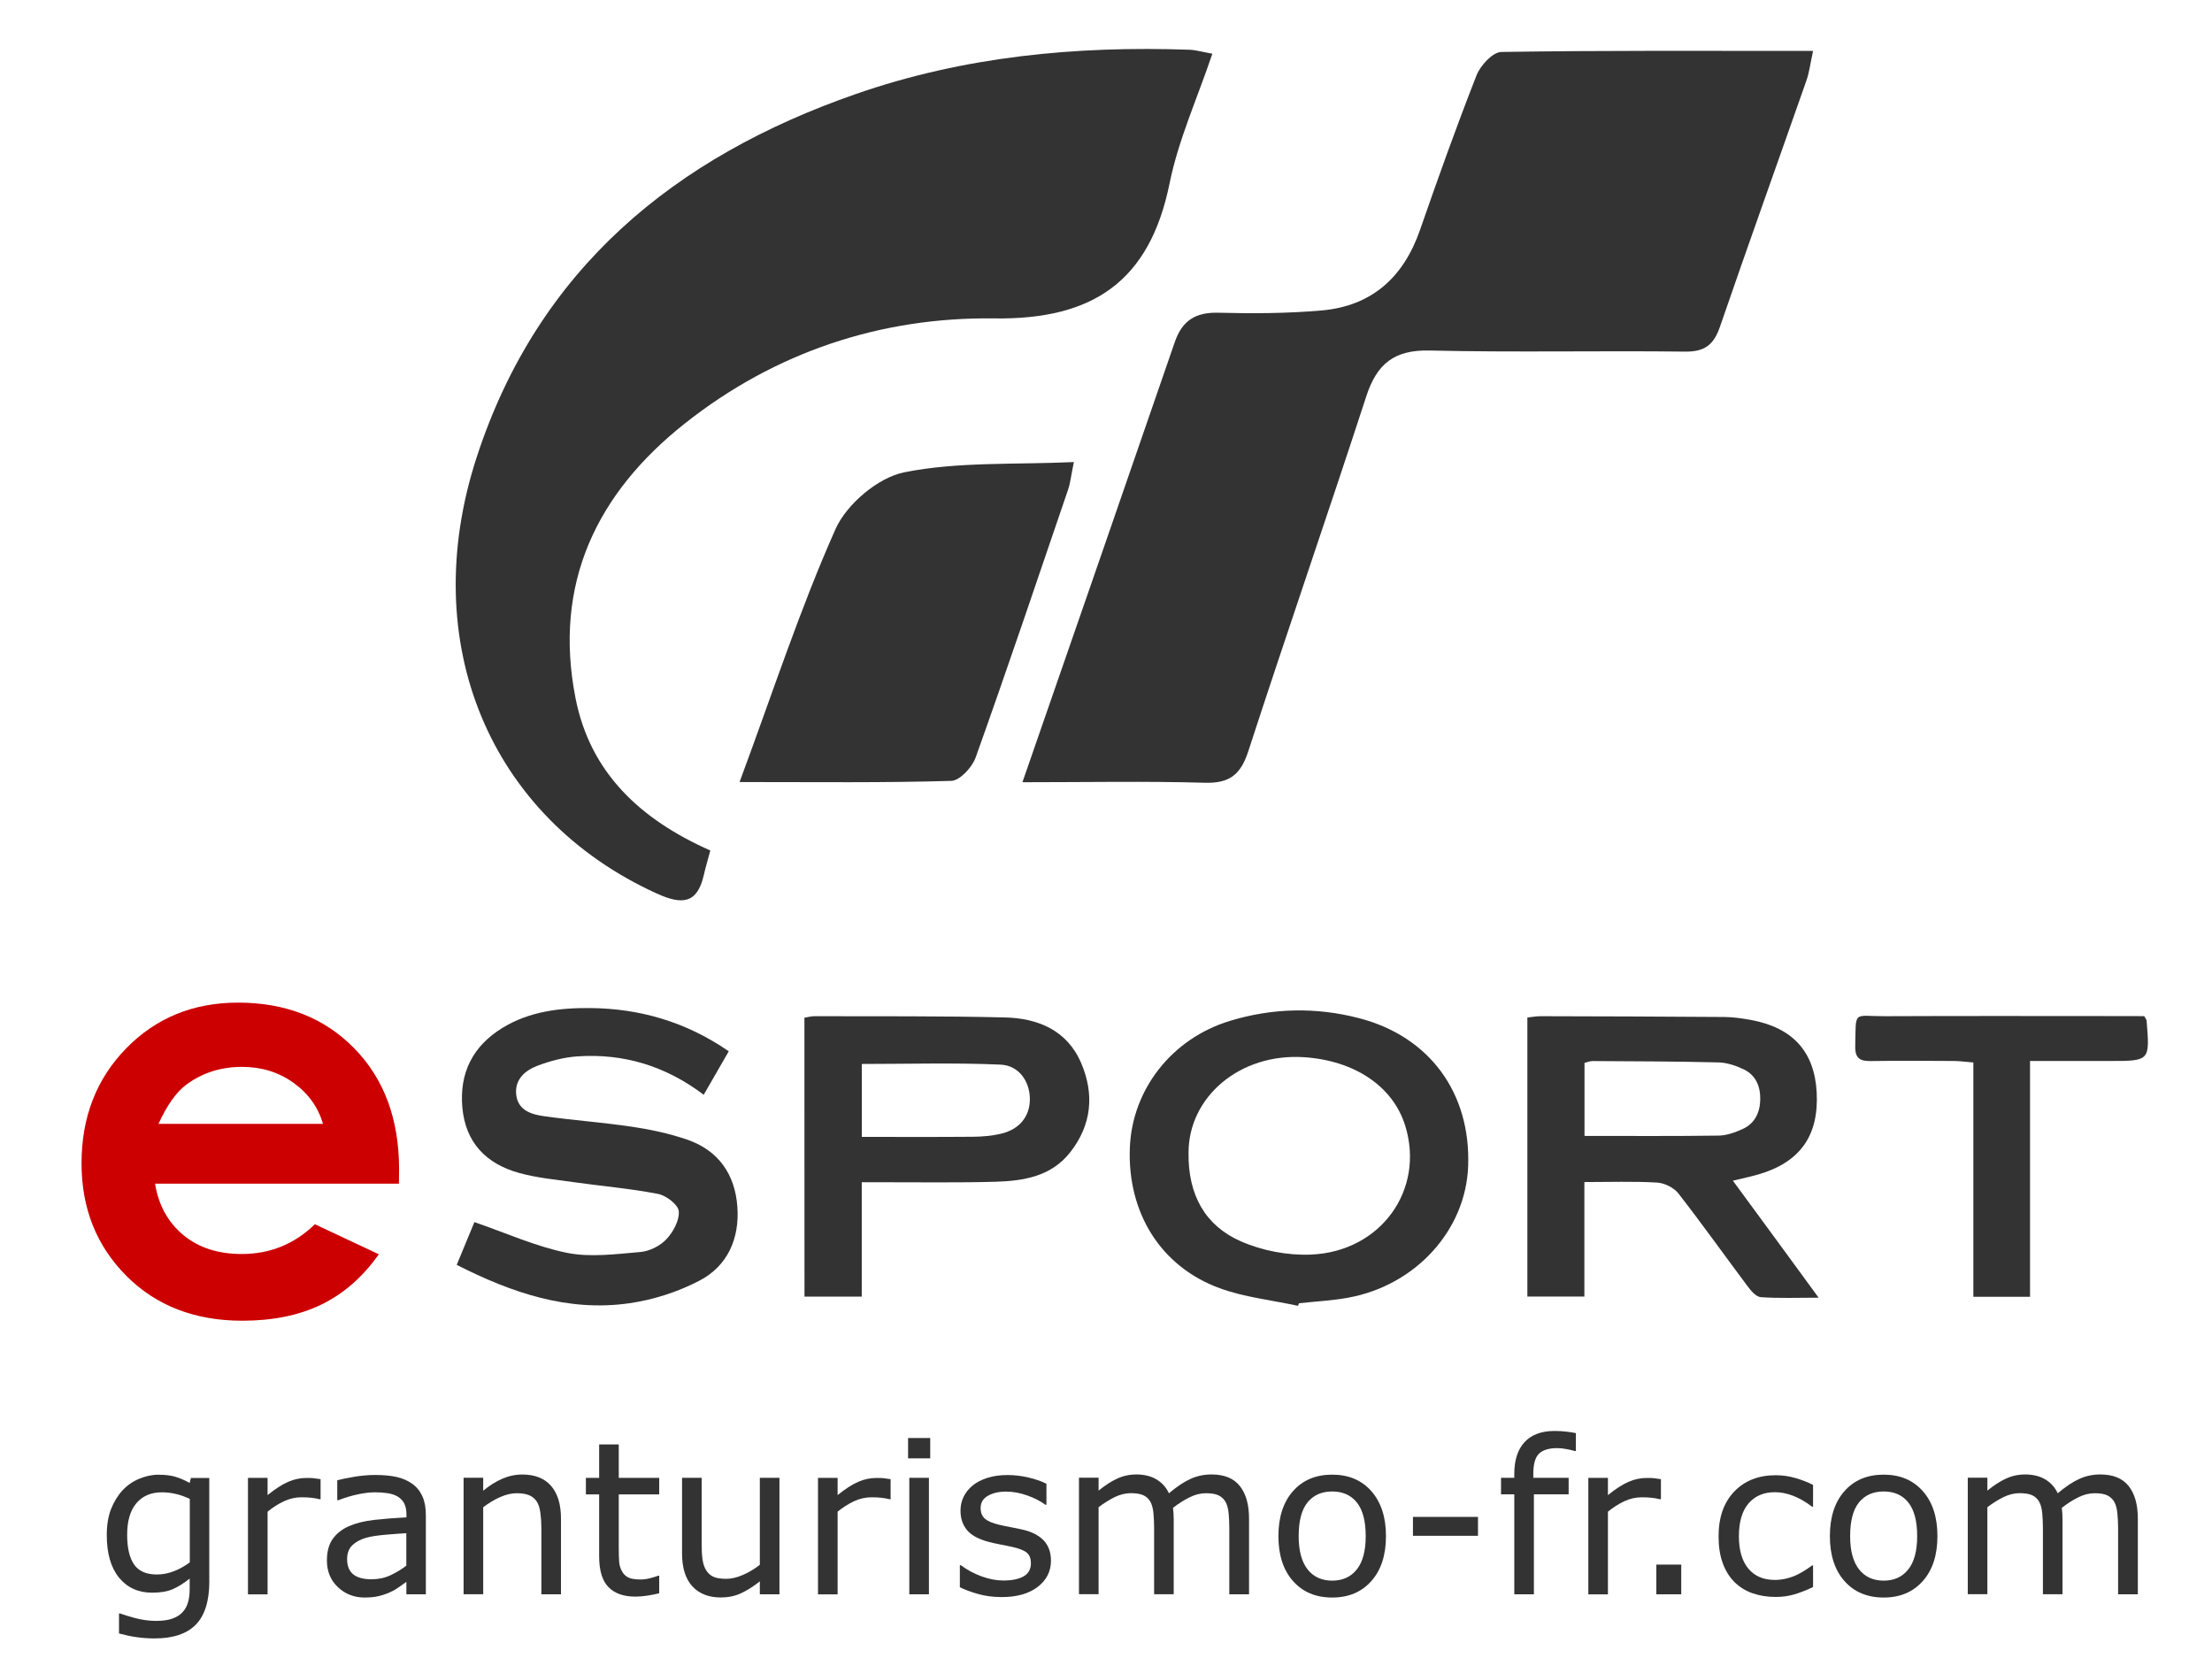
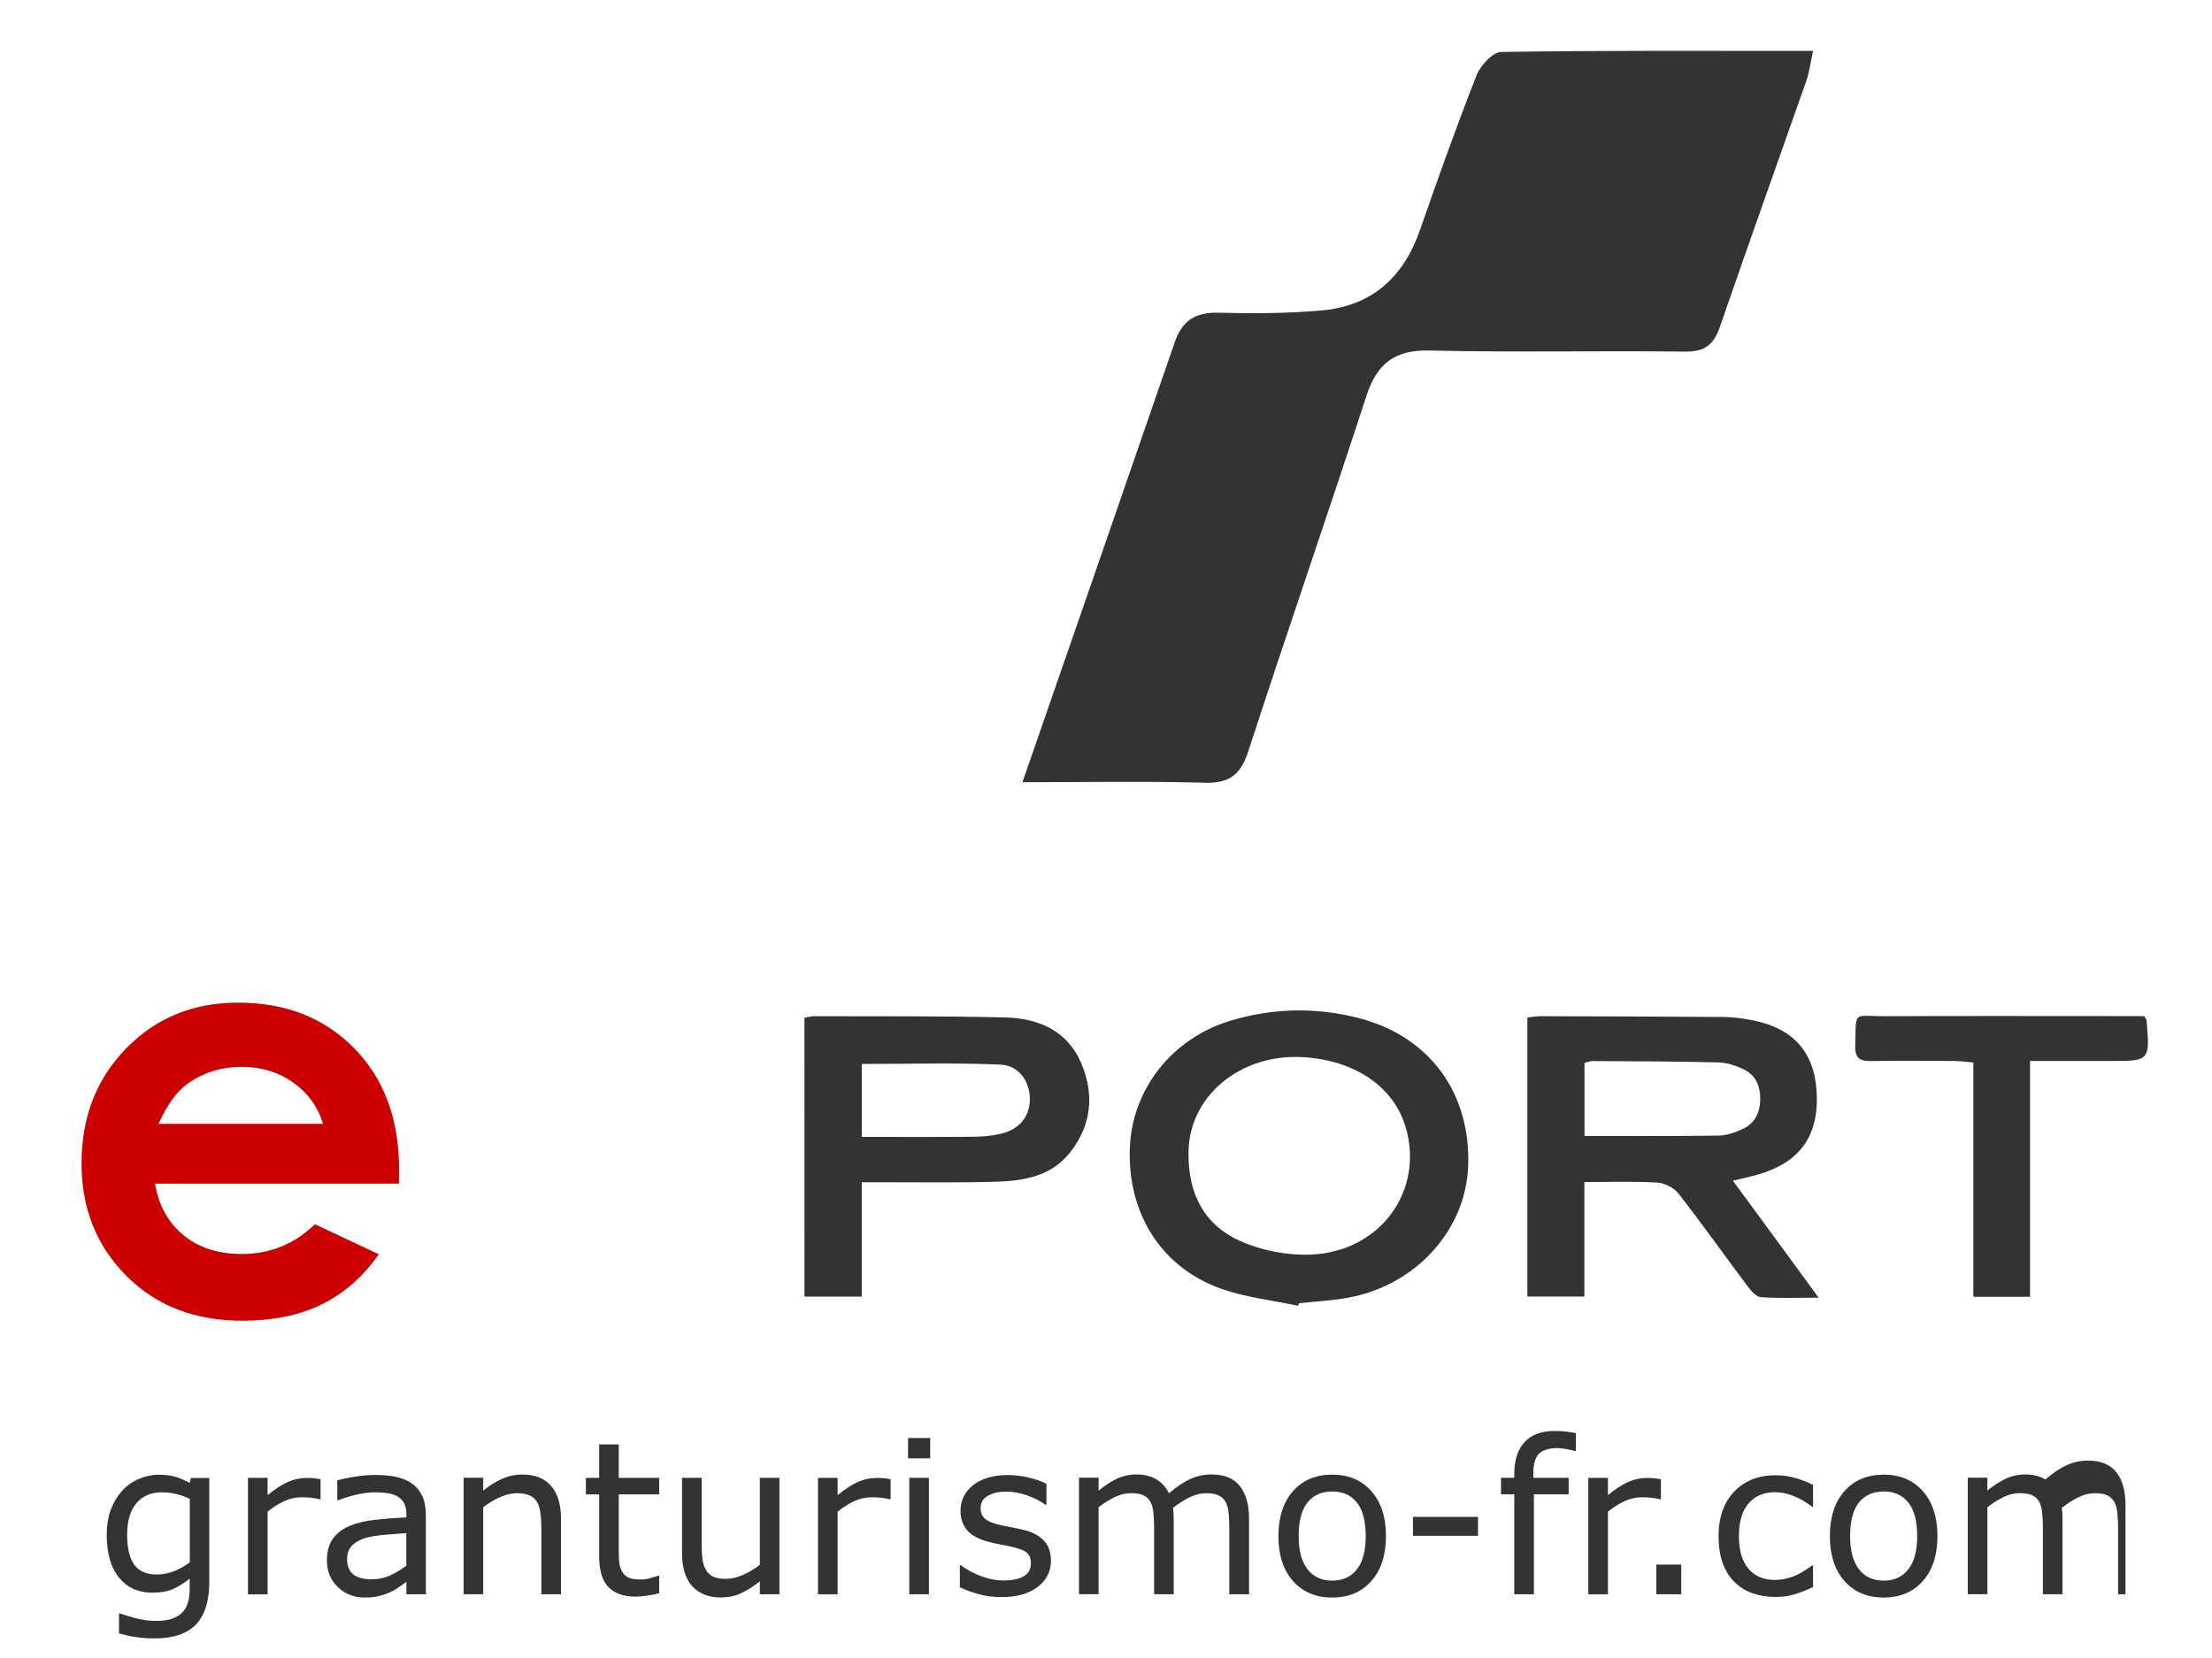
<svg xmlns="http://www.w3.org/2000/svg" version="1.1" id="Calque_1" x="0px" y="0px" width="341.83px" height="256.21px" viewBox="0 0 341.83 256.21" style="enable-background:new 0 0 341.83 256.21;" xml:space="preserve">
  <g>
    <path style="fill-rule:evenodd;clip-rule:evenodd;fill:#333333;" d="M267.79,182.47c2.36,3.21,4.47,6.09,6.58,8.96c2.11,2.88,4.22,5.77,6.67,9.12c-3.28,0-6.12,0.12-8.94-0.08   c-0.72-0.05-1.51-0.98-2.03-1.68c-3.58-4.78-7.04-9.65-10.71-14.36c-0.7-0.9-2.16-1.61-3.31-1.67c-3.64-0.21-7.3-0.08-11.21-0.08   c0,5.98,0,11.75,0,17.7c-3.02,0-5.8,0-8.81,0c0-14.28,0-28.63,0-43.13c0.7-0.07,1.36-0.2,2.02-0.2c9.47,0.02,18.95,0.05,28.42,0.12   c1.35,0.01,2.72,0.21,4.06,0.45c6.5,1.18,9.87,4.9,10.21,11.19c0.36,6.7-2.57,10.83-9.04,12.7   C270.56,181.84,269.39,182.08,267.79,182.47z M244.86,175.55c7.12,0,13.94,0.05,20.76-0.05c1.23-0.02,2.52-0.49,3.67-1.01   c1.89-0.86,2.69-2.54,2.73-4.57c0.03-2.03-0.68-3.76-2.56-4.66c-1.2-0.57-2.58-1.04-3.89-1.07c-6.48-0.16-12.97-0.17-19.46-0.21   c-0.4,0-0.8,0.18-1.25,0.28C244.86,168.02,244.86,171.66,244.86,175.55z" />
    <path style="fill-rule:evenodd;clip-rule:evenodd;fill:#333333;" d="M200.59,201.81c-4.05-0.88-8.27-1.32-12.12-2.73c-9.15-3.36-14.26-11.7-13.87-21.7   c0.35-9,6.48-16.87,15.44-19.6c6.59-2.01,13.3-2.16,19.97-0.43c10.92,2.83,17.29,11.56,16.87,22.89   c-0.37,9.88-8.1,18.41-18.53,20.31c-2.51,0.46-5.07,0.58-7.61,0.86C200.69,201.54,200.64,201.68,200.59,201.81z M183.67,178.1   c-0.1,6.65,2.63,11.33,8.04,13.72c3.3,1.46,7.25,2.22,10.86,2.07c10.84-0.44,17.64-10.03,14.59-19.9   c-1.89-6.11-7.83-10.11-15.72-10.61C191.57,162.77,183.7,169.53,183.67,178.1z" />
-     <path style="fill-rule:evenodd;clip-rule:evenodd;fill:#333333;" d="M70.58,195.48c0.99-2.4,1.92-4.66,2.73-6.61c4.86,1.67,9.47,3.77,14.31,4.75c3.64,0.73,7.59,0.19,11.36-0.13   c1.42-0.12,3.06-0.96,4.03-2c1.04-1.12,2.02-2.93,1.88-4.32c-0.11-1.02-1.96-2.42-3.22-2.66c-4.34-0.84-8.77-1.21-13.16-1.83   c-2.78-0.39-5.61-0.66-8.3-1.41c-5.06-1.4-8.27-4.67-8.76-10.1c-0.48-5.35,1.61-9.5,6.19-12.31c4.15-2.55,8.84-3.11,13.56-3.07   c7.67,0.07,14.8,2.12,21.42,6.68c-1.27,2.21-2.52,4.38-3.87,6.72c-5.89-4.46-12.4-6.42-19.54-5.93c-2.08,0.14-4.21,0.71-6.17,1.45   c-1.99,0.76-3.61,2.23-3.24,4.65c0.34,2.26,2.35,2.87,4.2,3.13c4.56,0.65,9.16,0.97,13.72,1.65c2.85,0.43,5.71,1.04,8.43,1.97   c4.87,1.66,7.44,5.37,7.8,10.4c0.35,4.89-1.5,9.14-5.86,11.41c-3.33,1.74-7.12,2.96-10.83,3.49   C87.76,202.77,79.09,199.8,70.58,195.48z" />
    <path style="fill-rule:evenodd;clip-rule:evenodd;fill:#333333;" d="M124.31,157.28c0.54-0.08,1.03-0.23,1.52-0.23c9.82,0.03,19.63-0.05,29.45,0.19   c5.12,0.12,9.64,1.98,11.81,7.08c2.05,4.82,1.61,9.53-1.7,13.75c-2.92,3.73-7.17,4.43-11.49,4.56c-5.89,0.17-11.78,0.07-17.67,0.08   c-0.92,0-1.85,0-3.06,0c0,5.97,0,11.73,0,17.67c-3.06,0-5.83,0-8.85,0C124.31,186.09,124.31,171.74,124.31,157.28z M133.18,175.7   c5.83,0,11.51,0.03,17.18-0.02c1.43-0.01,2.9-0.14,4.29-0.46c2.9-0.67,4.52-2.7,4.5-5.39c-0.02-2.68-1.66-5.17-4.55-5.3   c-7.1-0.31-14.22-0.1-21.42-0.1C133.18,168.03,133.18,171.74,133.18,175.7z" />
    <path style="fill-rule:evenodd;clip-rule:evenodd;fill:#333333;" d="M331.36,157.04c0.29,0.52,0.36,0.59,0.36,0.67c0.52,6.26,0.52,6.26-5.69,6.26c-3.99,0-7.98,0-12.32,0   c0,12.3,0,24.3,0,36.44c-3.05,0-5.75,0-8.76,0c0-11.96,0-23.95,0-36.21c-1.18-0.09-2.08-0.22-2.97-0.23   c-4.27-0.02-8.54-0.06-12.81,0.01c-1.65,0.03-2.51-0.34-2.47-2.25c0.12-5.71-0.4-4.66,4.57-4.68c12.38-0.06,24.77-0.02,37.16-0.02   C329.42,157.04,330.43,157.04,331.36,157.04z" />
  </g>
  <g>
-     <path style="fill-rule:evenodd;clip-rule:evenodd;fill:#333333;" d="M187.35,8.3c-2.33,6.92-5.25,13.32-6.61,20.04c-3.07,15.09-11.77,21.08-27.08,20.87   c-17.53-0.24-33.85,5.19-47.77,16.19C92.2,76.21,85.46,90.22,88.94,107.9c2.27,11.57,10.06,18.77,20.83,23.54   c-0.36,1.33-0.72,2.54-1,3.76c-1.02,4.55-3.44,4.63-7.27,2.89c-25.8-11.72-37.19-38.71-27.84-67.42   c9.46-29.06,30.52-46.37,58.57-56.13c16.71-5.82,34.03-7.47,51.63-6.85C184.8,7.73,185.72,8.01,187.35,8.3z" />
    <path style="fill-rule:evenodd;clip-rule:evenodd;fill:#333333;" d="M158,120.89c8.12-23.42,15.86-45.7,23.54-68.01c1.14-3.32,3.18-4.64,6.73-4.55   c5.31,0.14,10.67,0.11,15.96-0.35c7.76-0.68,12.68-5.13,15.22-12.47c2.78-8,5.63-15.99,8.73-23.88c0.6-1.52,2.5-3.58,3.82-3.6   c15.8-0.25,31.6-0.16,48.18-0.16c-0.41,1.88-0.57,3.27-1.02,4.56c-4.45,12.7-9,25.37-13.38,38.1c-0.96,2.78-2.37,3.85-5.4,3.81   c-13.15-0.16-26.31,0.14-39.46-0.17c-5.46-0.13-8.15,2.06-9.78,7.07c-5.97,18.33-12.28,36.54-18.24,54.87   c-1.17,3.6-2.89,4.97-6.72,4.86C177.08,120.71,167.97,120.89,158,120.89z" />
-     <path style="fill-rule:evenodd;clip-rule:evenodd;fill:#333333;" d="M114.29,120.86c5.13-13.83,9.33-26.75,14.83-39.1c1.72-3.85,6.57-7.96,10.63-8.77   c8.29-1.66,17.02-1.16,26.2-1.58c-0.45,2.18-0.55,3.27-0.9,4.28c-4.71,13.81-9.37,27.64-14.28,41.38   c-0.54,1.51-2.45,3.58-3.77,3.61C136.58,120.99,126.14,120.86,114.29,120.86z" />
  </g>
  <g>
    <path style="fill:#CC0000;" d="M61.65,182.93H23.96c0.54,3.32,2,5.97,4.36,7.93c2.36,1.96,5.38,2.94,9.04,2.94c4.38,0,8.15-1.53,11.3-4.6   l9.88,4.64c-2.46,3.5-5.41,6.08-8.85,7.76s-7.52,2.51-12.25,2.51c-7.33,0-13.31-2.31-17.92-6.94c-4.61-4.63-6.92-10.42-6.92-17.38   c0-7.13,2.3-13.06,6.9-17.77c4.6-4.71,10.36-7.07,17.29-7.07c7.36,0,13.35,2.36,17.96,7.07c4.61,4.71,6.92,10.94,6.92,18.67   L61.65,182.93z M49.92,173.69c-0.77-2.61-2.3-4.73-4.58-6.36c-2.28-1.63-4.93-2.45-7.94-2.45c-3.27,0-6.14,0.92-8.61,2.75   c-1.55,1.15-2.98,3.17-4.3,6.06H49.92z" />
  </g>
  <g>
    <path style="fill:#333333;" d="M32.35,244.35c0,3.05-0.69,5.29-2.08,6.72s-3.52,2.14-6.4,2.14c-0.96,0-1.89-0.07-2.8-0.2   c-0.91-0.13-1.8-0.33-2.68-0.57v-3.09h0.16c0.49,0.19,1.28,0.43,2.35,0.72c1.07,0.28,2.15,0.43,3.22,0.43   c1.03,0,1.89-0.12,2.56-0.37c0.68-0.25,1.2-0.59,1.58-1.03c0.38-0.42,0.64-0.92,0.81-1.52s0.24-1.25,0.24-1.98v-1.64   c-0.91,0.73-1.79,1.28-2.62,1.64c-0.83,0.36-1.89,0.54-3.18,0.54c-2.15,0-3.85-0.78-5.12-2.33c-1.26-1.55-1.89-3.74-1.89-6.57   c0-1.55,0.22-2.88,0.65-4c0.44-1.12,1.03-2.09,1.78-2.91c0.7-0.76,1.55-1.36,2.55-1.78s1.99-0.64,2.98-0.64   c1.04,0,1.91,0.1,2.62,0.31c0.7,0.21,1.45,0.53,2.23,0.96l0.19-0.77h2.84V244.35z M29.33,241.45v-9.81   c-0.81-0.37-1.56-0.63-2.25-0.78c-0.69-0.16-1.38-0.23-2.07-0.23c-1.67,0-2.98,0.56-3.93,1.68s-1.43,2.74-1.43,4.87   c0,2.02,0.35,3.55,1.06,4.59s1.89,1.56,3.53,1.56c0.88,0,1.76-0.17,2.65-0.51C27.77,242.47,28.58,242.02,29.33,241.45z" />
    <path style="fill:#333333;" d="M49.55,231.7h-0.16c-0.45-0.11-0.89-0.19-1.31-0.23c-0.42-0.05-0.93-0.07-1.51-0.07   c-0.93,0-1.84,0.21-2.71,0.62s-1.71,0.95-2.51,1.6v12.78h-3.03v-18h3.03v2.66c1.2-0.97,2.26-1.65,3.18-2.05   c0.92-0.4,1.86-0.6,2.81-0.6c0.53,0,0.91,0.01,1.14,0.04s0.59,0.08,1.06,0.15V231.7z" />
    <path style="fill:#333333;" d="M65.81,246.39h-3.01v-1.92c-0.27,0.18-0.63,0.44-1.09,0.77c-0.46,0.33-0.9,0.59-1.33,0.78   c-0.5,0.25-1.08,0.45-1.74,0.62c-0.66,0.17-1.42,0.25-2.3,0.25c-1.62,0-3-0.54-4.13-1.61s-1.69-2.44-1.69-4.11   c0-1.36,0.29-2.47,0.88-3.31c0.59-0.84,1.42-1.51,2.51-1.99c1.1-0.48,2.41-0.81,3.95-0.98s3.19-0.3,4.95-0.39v-0.47   c0-0.69-0.12-1.26-0.36-1.71c-0.24-0.45-0.59-0.8-1.04-1.06c-0.43-0.25-0.95-0.41-1.55-0.5s-1.23-0.13-1.89-0.13   c-0.79,0-1.68,0.1-2.66,0.31c-0.98,0.21-1.99,0.51-3.03,0.91h-0.16v-3.08c0.59-0.16,1.44-0.34,2.56-0.53s2.22-0.29,3.3-0.29   c1.27,0,2.37,0.1,3.31,0.31c0.94,0.21,1.75,0.57,2.44,1.07c0.68,0.49,1.19,1.13,1.55,1.92c0.35,0.78,0.53,1.76,0.53,2.92V246.39z    M62.79,241.96v-5.01c-0.92,0.05-2.01,0.13-3.26,0.24c-1.25,0.11-2.24,0.26-2.97,0.47c-0.87,0.25-1.57,0.63-2.11,1.15   c-0.54,0.52-0.81,1.24-0.81,2.15c0,1.03,0.31,1.81,0.93,2.33c0.62,0.52,1.57,0.78,2.85,0.78c1.06,0,2.04-0.21,2.92-0.62   C61.22,243.04,62.04,242.54,62.79,241.96z" />
    <path style="fill:#333333;" d="M86.69,246.39h-3.03v-10.25c0-0.83-0.05-1.6-0.15-2.33c-0.1-0.73-0.27-1.29-0.53-1.7   c-0.27-0.45-0.66-0.79-1.16-1.01s-1.16-0.33-1.97-0.33c-0.83,0-1.69,0.21-2.59,0.61s-1.77,0.93-2.59,1.56v13.44h-3.03v-18h3.03v2   c0.95-0.78,1.92-1.4,2.93-1.84c1.01-0.44,2.05-0.66,3.11-0.66c1.94,0,3.43,0.58,4.45,1.76c1.02,1.17,1.53,2.86,1.53,5.06V246.39z" />
    <path style="fill:#333333;" d="M101.87,246.23c-0.57,0.15-1.19,0.27-1.86,0.37c-0.67,0.1-1.27,0.15-1.8,0.15c-1.84,0-3.23-0.49-4.19-1.48   s-1.43-2.57-1.43-4.75v-9.57h-2.05v-2.55h2.05v-5.17h3.03v5.17h6.25v2.55h-6.25v8.2c0,0.95,0.02,1.68,0.06,2.22   c0.04,0.53,0.19,1.03,0.45,1.49c0.24,0.43,0.56,0.74,0.98,0.94c0.41,0.2,1.04,0.3,1.89,0.3c0.49,0,1.01-0.07,1.55-0.22   c0.54-0.15,0.92-0.27,1.16-0.36h0.16V246.23z" />
    <path style="fill:#333333;" d="M120.45,246.39h-3.03v-2c-1.02,0.81-2,1.42-2.93,1.85c-0.93,0.43-1.97,0.64-3.09,0.64   c-1.89,0-3.36-0.58-4.42-1.73c-1.05-1.16-1.58-2.85-1.58-5.08v-11.68h3.03v10.25c0,0.91,0.04,1.69,0.13,2.34   c0.09,0.65,0.27,1.21,0.55,1.67c0.29,0.47,0.67,0.82,1.13,1.03s1.13,0.32,2.01,0.32c0.78,0,1.64-0.2,2.57-0.61   c0.93-0.41,1.8-0.93,2.6-1.56v-13.44h3.03V246.39z" />
    <path style="fill:#333333;" d="M137.64,231.7h-0.16c-0.45-0.11-0.89-0.19-1.31-0.23c-0.42-0.05-0.93-0.07-1.51-0.07   c-0.93,0-1.84,0.21-2.71,0.62s-1.71,0.95-2.51,1.6v12.78h-3.03v-18h3.03v2.66c1.2-0.97,2.26-1.65,3.18-2.05   c0.92-0.4,1.86-0.6,2.81-0.6c0.53,0,0.91,0.01,1.14,0.04s0.59,0.08,1.06,0.15V231.7z" />
    <path style="fill:#333333;" d="M143.75,225.38h-3.42v-3.14h3.42V225.38z M143.55,246.39h-3.03v-18h3.03V246.39z" />
    <path style="fill:#333333;" d="M162.41,241.2c0,1.64-0.68,2.99-2.04,4.04c-1.36,1.05-3.21,1.58-5.57,1.58c-1.33,0-2.55-0.16-3.67-0.48   c-1.11-0.32-2.04-0.66-2.8-1.04v-3.4h0.16c0.96,0.72,2.02,1.29,3.19,1.72c1.17,0.42,2.29,0.64,3.37,0.64   c1.33,0,2.37-0.21,3.13-0.64s1.13-1.11,1.13-2.03c0-0.71-0.2-1.25-0.61-1.61s-1.19-0.68-2.35-0.93c-0.43-0.1-0.99-0.21-1.68-0.34   c-0.69-0.13-1.32-0.27-1.89-0.42c-1.58-0.42-2.7-1.03-3.36-1.84c-0.66-0.81-0.99-1.81-0.99-2.99c0-0.74,0.15-1.44,0.46-2.1   c0.31-0.65,0.77-1.24,1.39-1.76c0.6-0.5,1.37-0.9,2.3-1.2s1.97-0.44,3.12-0.44c1.07,0,2.16,0.13,3.26,0.39   c1.1,0.26,2.02,0.58,2.75,0.96v3.24h-0.16c-0.77-0.57-1.71-1.05-2.82-1.44s-2.19-0.59-3.25-0.59c-1.11,0-2.04,0.21-2.8,0.64   c-0.76,0.42-1.14,1.06-1.14,1.89c0,0.74,0.23,1.3,0.69,1.68c0.45,0.38,1.18,0.68,2.19,0.92c0.56,0.13,1.18,0.26,1.88,0.39   c0.69,0.13,1.27,0.25,1.73,0.36c1.41,0.32,2.49,0.88,3.25,1.66C162.02,238.84,162.41,239.89,162.41,241.2z" />
    <path style="fill:#333333;" d="M193,246.39h-3.03v-10.25c0-0.77-0.04-1.52-0.1-2.24c-0.07-0.72-0.22-1.29-0.44-1.72   c-0.25-0.46-0.6-0.81-1.06-1.05s-1.13-0.36-2-0.36c-0.85,0-1.7,0.21-2.55,0.64c-0.85,0.42-1.7,0.96-2.55,1.62   c0.03,0.25,0.06,0.54,0.08,0.86c0.02,0.33,0.03,0.65,0.03,0.97v11.52h-3.03v-10.25c0-0.79-0.04-1.55-0.1-2.26   c-0.07-0.71-0.22-1.29-0.44-1.72c-0.25-0.46-0.6-0.81-1.06-1.04c-0.46-0.23-1.13-0.35-2-0.35c-0.83,0-1.66,0.21-2.49,0.61   c-0.83,0.41-1.66,0.93-2.49,1.56v13.44h-3.03v-18h3.03v2c0.95-0.78,1.89-1.4,2.83-1.84c0.94-0.44,1.94-0.66,3.01-0.66   c1.22,0,2.26,0.26,3.12,0.77c0.85,0.52,1.49,1.23,1.91,2.14c1.22-1.03,2.34-1.78,3.35-2.23c1.01-0.46,2.09-0.68,3.24-0.68   c1.98,0,3.43,0.6,4.38,1.8c0.94,1.2,1.41,2.87,1.41,5.02V246.39z" />
    <path style="fill:#333333;" d="M214.18,237.4c0,2.93-0.75,5.25-2.26,6.94c-1.5,1.7-3.52,2.55-6.04,2.55c-2.55,0-4.57-0.85-6.07-2.55   c-1.5-1.7-2.25-4.01-2.25-6.94s0.75-5.25,2.25-6.95c1.5-1.7,3.52-2.55,6.07-2.55c2.52,0,4.54,0.85,6.04,2.55   C213.42,232.15,214.18,234.47,214.18,237.4z M211.05,237.4c0-2.33-0.46-4.06-1.37-5.2c-0.91-1.13-2.18-1.7-3.8-1.7   c-1.64,0-2.92,0.57-3.83,1.7c-0.91,1.13-1.36,2.87-1.36,5.2c0,2.26,0.46,3.97,1.37,5.13c0.91,1.17,2.19,1.75,3.82,1.75   c1.61,0,2.88-0.58,3.79-1.73C210.59,241.4,211.05,239.68,211.05,237.4z" />
    <path style="fill:#333333;" d="M228.4,237.35h-10.05v-2.92h10.05V237.35z" />
    <path style="fill:#333333;" d="M243.54,224.25h-0.16c-0.33-0.1-0.77-0.2-1.3-0.3c-0.54-0.1-1.01-0.15-1.42-0.15c-1.3,0-2.24,0.29-2.83,0.86   c-0.59,0.58-0.88,1.61-0.88,3.12v0.61h5.46v2.55h-5.37v15.45h-3.03v-15.45h-2.05v-2.55h2.05v-0.6c0-2.14,0.53-3.78,1.59-4.92   c1.06-1.14,2.6-1.72,4.61-1.72c0.68,0,1.29,0.03,1.83,0.1c0.54,0.06,1.04,0.14,1.49,0.23V224.25z" />
    <path style="fill:#333333;" d="M256.68,231.7h-0.16c-0.45-0.11-0.89-0.19-1.31-0.23c-0.42-0.05-0.93-0.07-1.51-0.07   c-0.93,0-1.84,0.21-2.71,0.62c-0.87,0.41-1.71,0.95-2.51,1.6v12.78h-3.03v-18h3.03v2.66c1.2-0.97,2.26-1.65,3.18-2.05   c0.92-0.4,1.86-0.6,2.81-0.6c0.53,0,0.91,0.01,1.14,0.04s0.59,0.08,1.06,0.15V231.7z" />
    <path style="fill:#333333;" d="M259.81,246.39h-3.85v-4.59h3.85V246.39z" />
    <path style="fill:#333333;" d="M280.18,245.27c-1.01,0.48-1.97,0.86-2.88,1.13c-0.91,0.27-1.87,0.4-2.89,0.4c-1.3,0-2.49-0.19-3.58-0.57   c-1.09-0.38-2.01-0.96-2.79-1.73c-0.78-0.77-1.39-1.75-1.82-2.93s-0.64-2.56-0.64-4.14c0-2.94,0.81-5.25,2.43-6.93   c1.62-1.68,3.75-2.51,6.4-2.51c1.03,0,2.04,0.14,3.04,0.43c0.99,0.29,1.9,0.64,2.73,1.06v3.37h-0.16   c-0.92-0.72-1.88-1.27-2.86-1.66c-0.98-0.39-1.94-0.58-2.88-0.58c-1.72,0-3.07,0.58-4.07,1.73c-0.99,1.16-1.49,2.85-1.49,5.08   c0,2.17,0.49,3.84,1.46,5c0.97,1.17,2.34,1.75,4.1,1.75c0.61,0,1.24-0.08,1.87-0.24c0.63-0.16,1.2-0.37,1.71-0.63   c0.44-0.23,0.85-0.46,1.24-0.72c0.39-0.25,0.69-0.47,0.92-0.65h0.16V245.27z" />
    <path style="fill:#333333;" d="M299.4,237.4c0,2.93-0.75,5.25-2.26,6.94c-1.5,1.7-3.52,2.55-6.04,2.55c-2.55,0-4.57-0.85-6.07-2.55   c-1.5-1.7-2.25-4.01-2.25-6.94s0.75-5.25,2.25-6.95c1.5-1.7,3.52-2.55,6.07-2.55c2.52,0,4.54,0.85,6.04,2.55   C298.65,232.15,299.4,234.47,299.4,237.4z M296.27,237.4c0-2.33-0.46-4.06-1.37-5.2s-2.18-1.7-3.8-1.7c-1.64,0-2.92,0.57-3.83,1.7   c-0.91,1.13-1.36,2.87-1.36,5.2c0,2.26,0.46,3.97,1.37,5.13c0.91,1.17,2.19,1.75,3.82,1.75c1.61,0,2.88-0.58,3.79-1.73   C295.81,241.4,296.27,239.68,296.27,237.4z" />
-     <path style="fill:#333333;" d="M330.35,246.39h-3.03v-10.25c0-0.77-0.04-1.52-0.11-2.24c-0.07-0.72-0.22-1.29-0.44-1.72   c-0.25-0.46-0.6-0.81-1.06-1.05c-0.46-0.24-1.13-0.36-2-0.36c-0.85,0-1.7,0.21-2.55,0.64c-0.85,0.42-1.7,0.96-2.54,1.62   c0.03,0.25,0.06,0.54,0.08,0.86c0.02,0.33,0.03,0.65,0.03,0.97v11.52h-3.03v-10.25c0-0.79-0.04-1.55-0.1-2.26   c-0.07-0.71-0.22-1.29-0.44-1.72c-0.25-0.46-0.6-0.81-1.06-1.04c-0.46-0.23-1.13-0.35-2-0.35c-0.83,0-1.66,0.21-2.49,0.61   c-0.83,0.41-1.66,0.93-2.49,1.56v13.44h-3.03v-18h3.03v2c0.95-0.78,1.89-1.4,2.83-1.84c0.94-0.44,1.94-0.66,3.01-0.66   c1.22,0,2.26,0.26,3.12,0.77c0.85,0.52,1.49,1.23,1.91,2.14c1.22-1.03,2.34-1.78,3.35-2.23c1.01-0.46,2.09-0.68,3.24-0.68   c1.98,0,3.43,0.6,4.38,1.8c0.94,1.2,1.41,2.87,1.41,5.02V246.39z" />
+     <path style="fill:#333333;" d="M330.35,246.39h-3.03v-10.25c0-0.77-0.04-1.52-0.11-2.24c-0.07-0.72-0.22-1.29-0.44-1.72   c-0.25-0.46-0.6-0.81-1.06-1.05c-0.46-0.24-1.13-0.36-2-0.36c-0.85,0-1.7,0.21-2.55,0.64c-0.85,0.42-1.7,0.96-2.54,1.62   c0.03,0.25,0.06,0.54,0.08,0.86c0.02,0.33,0.03,0.65,0.03,0.97v11.52h-3.03v-10.25c0-0.79-0.04-1.55-0.1-2.26   c-0.07-0.71-0.22-1.29-0.44-1.72c-0.25-0.46-0.6-0.81-1.06-1.04c-0.46-0.23-1.13-0.35-2-0.35c-0.83,0-1.66,0.21-2.49,0.61   c-0.83,0.41-1.66,0.93-2.49,1.56v13.44h-3.03v-18h3.03v2c0.95-0.78,1.89-1.4,2.83-1.84c0.94-0.44,1.94-0.66,3.01-0.66   c1.22,0,2.26,0.26,3.12,0.77c1.22-1.03,2.34-1.78,3.35-2.23c1.01-0.46,2.09-0.68,3.24-0.68   c1.98,0,3.43,0.6,4.38,1.8c0.94,1.2,1.41,2.87,1.41,5.02V246.39z" />
  </g>
</svg>